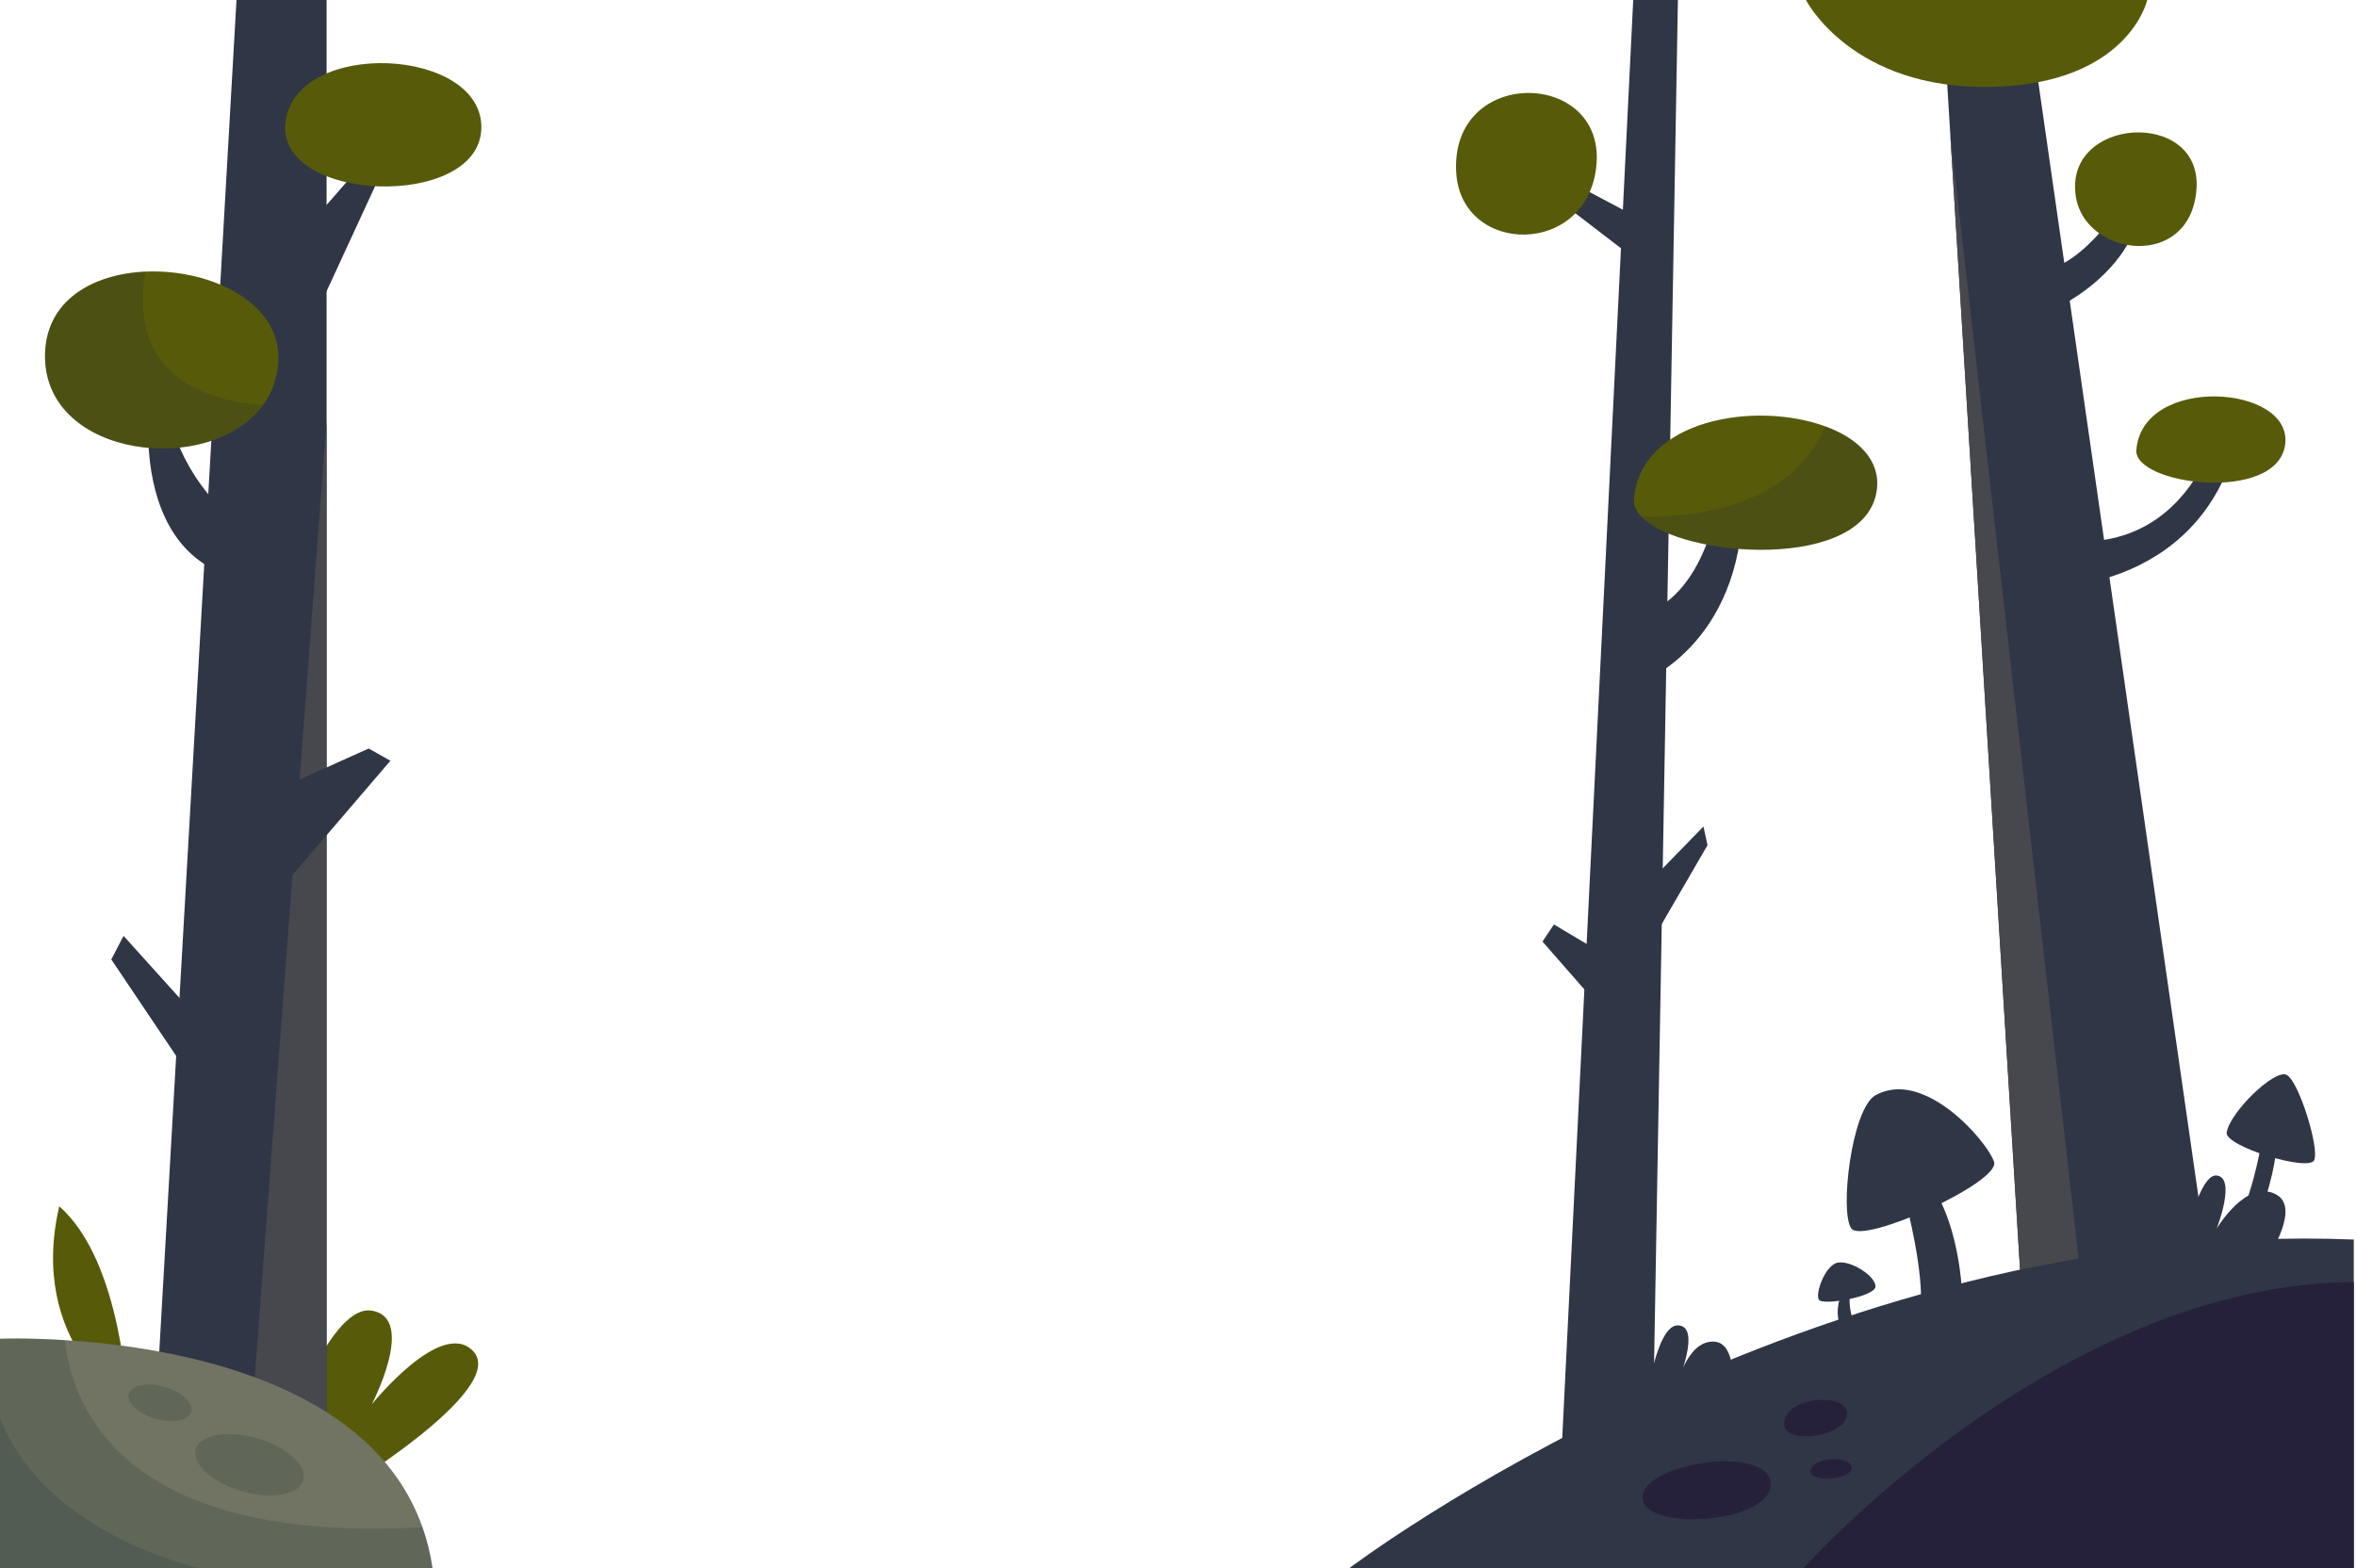
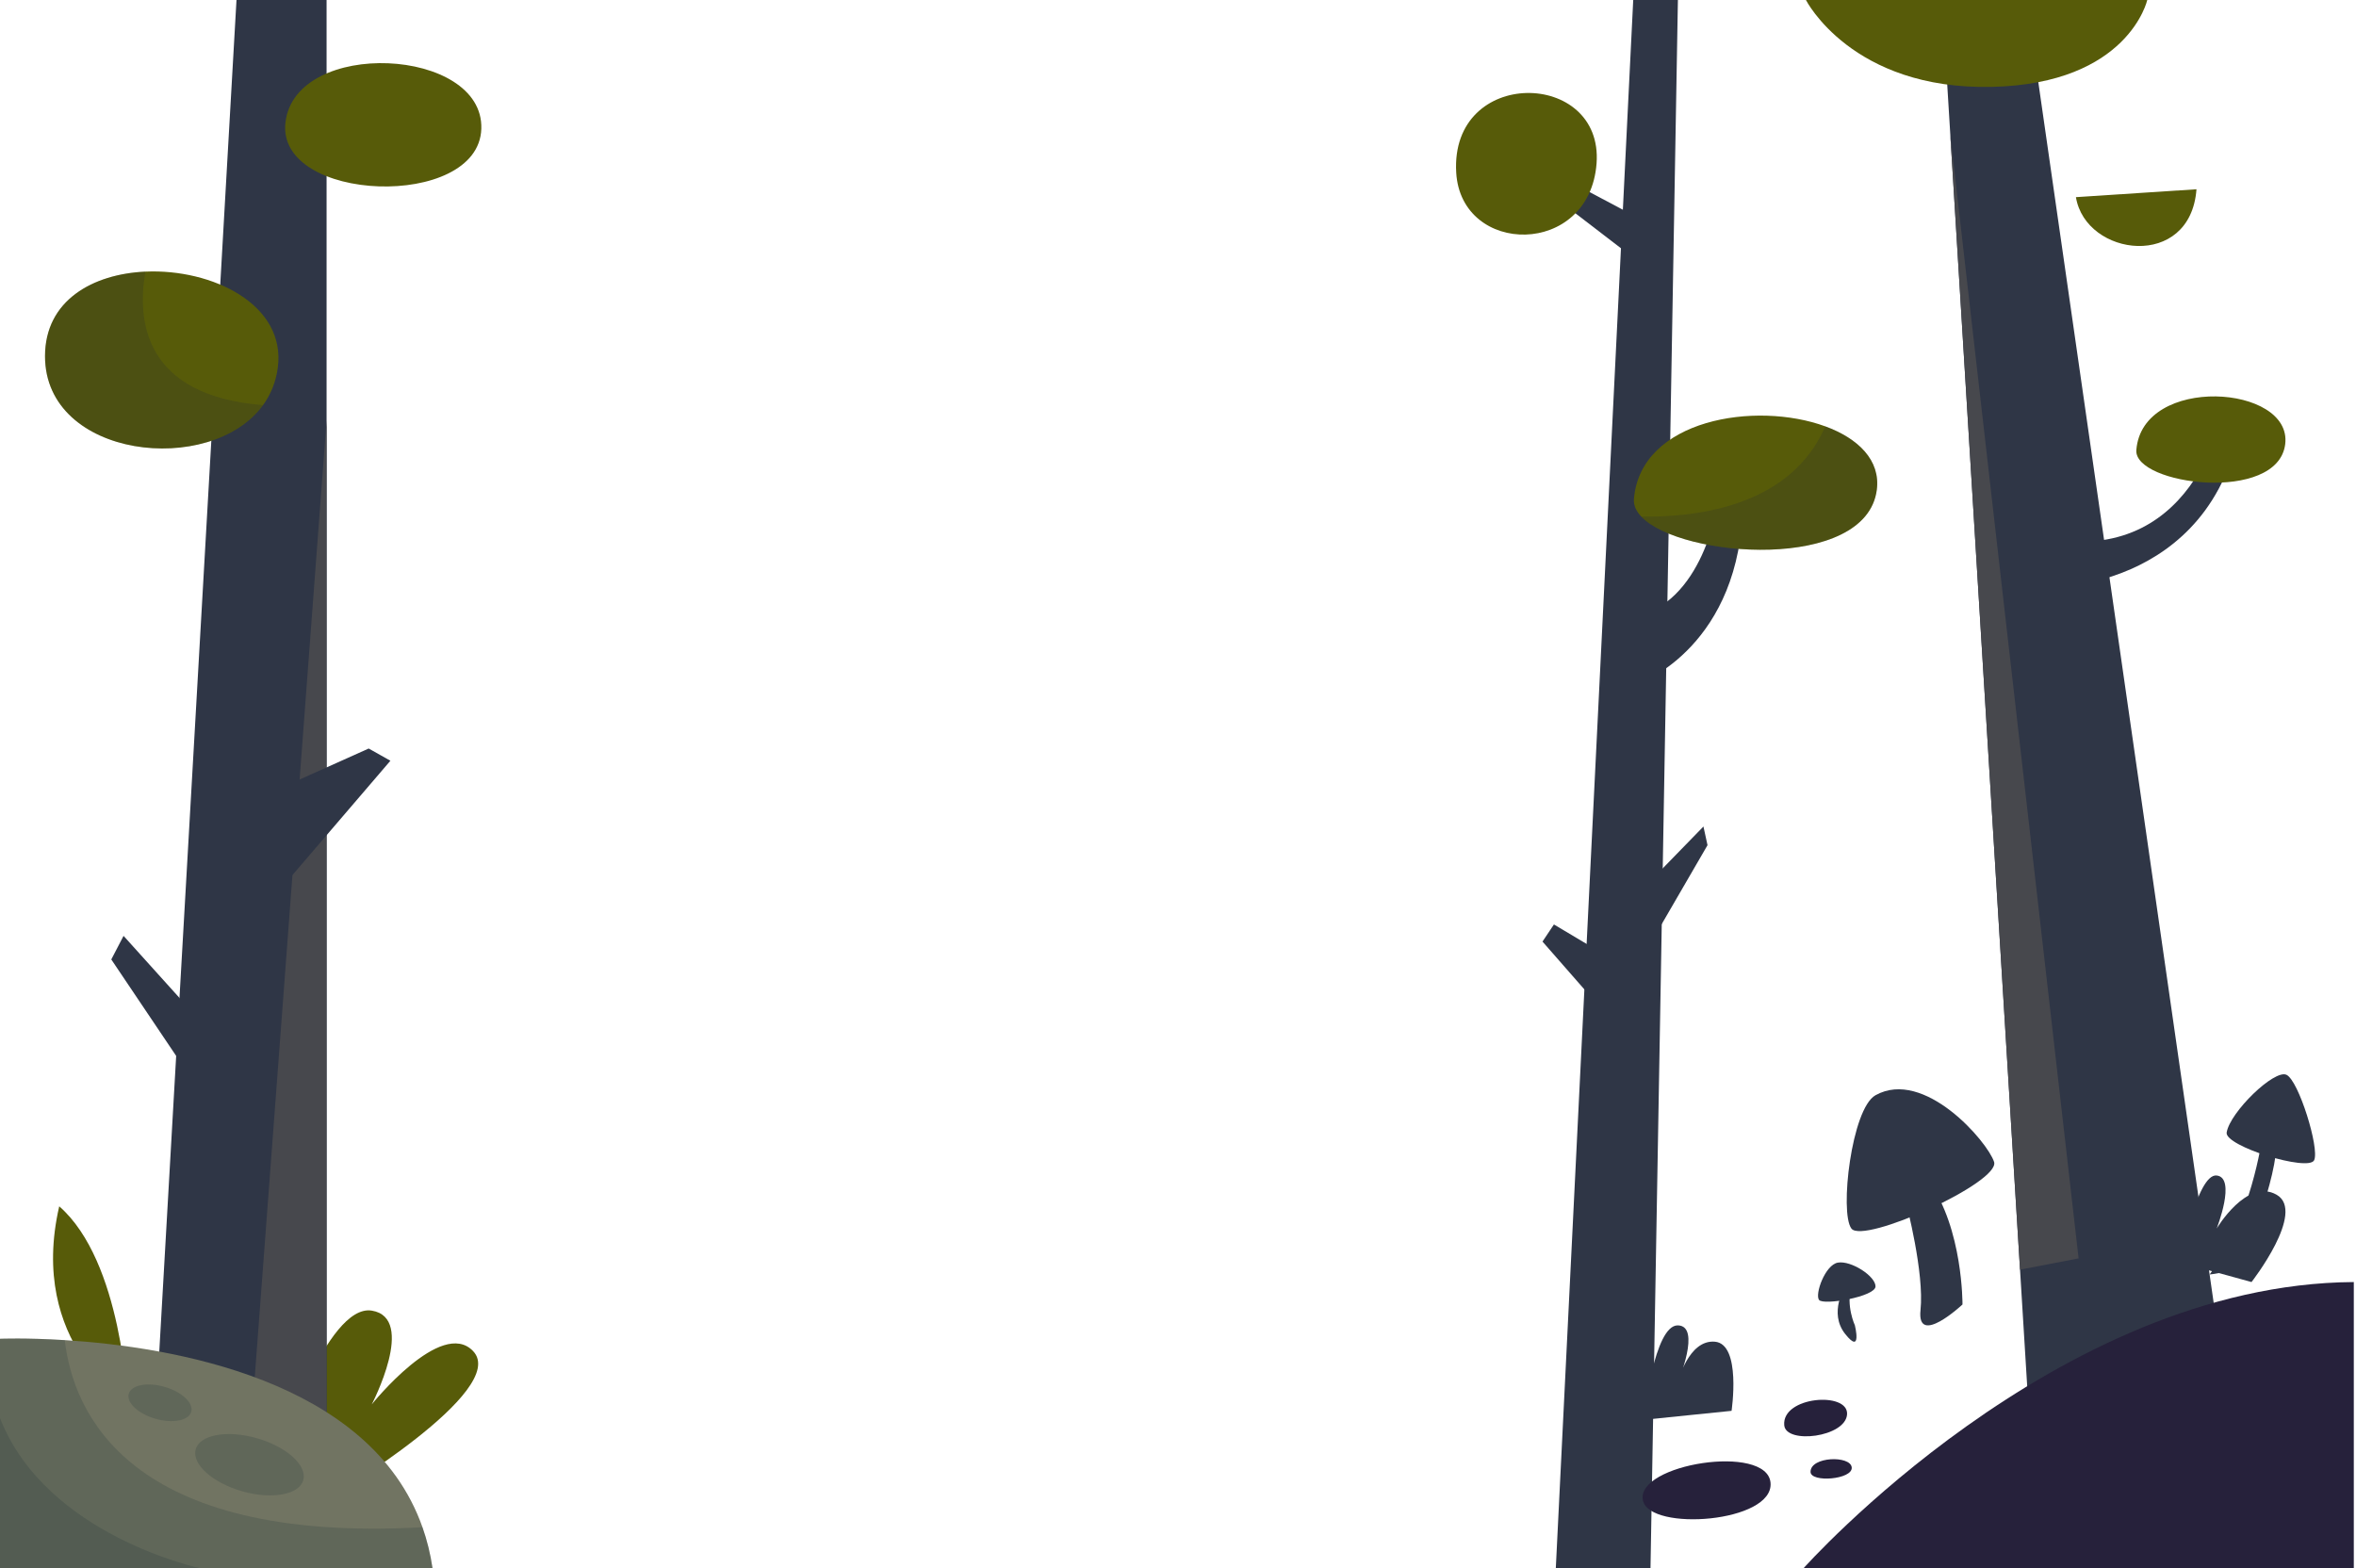
<svg xmlns="http://www.w3.org/2000/svg" width="751" height="500" viewBox="0 0 751 500" fill="none">
  <path d="M88.746 463.525C88.746 463.525 104.095 415.496 118.499 417.815C132.904 420.134 118.499 447.71 118.499 447.71C118.499 447.71 140.698 420.019 150.818 430.733C162.59 443.195 105.669 477.105 105.669 477.105" fill="#575B09" />
  <path d="M40.649 447.42C40.649 447.42 8.811 428.24 18.881 384.565C39.01 402.122 40.649 447.42 40.649 447.42Z" fill="#575B09" />
  <path d="M46.822 500L75.386 0H104.101V500H46.822Z" fill="#2F3646" />
  <path d="M104.1 134.061L77.9 483.047L104.1 463.356V134.061Z" fill="#47484D" />
  <path d="M137.886 500C22.405 500 0 500 0 500V426.79C0 426.79 8.212 426.44 20.653 427.22C54.08 429.31 117.997 439.58 134.666 486.87C136.114 490.96 137.201 495.33 137.886 500Z" fill="#717462" />
  <path opacity="0.2" d="M137.886 500C22.405 500 0 500 0 500V426.79C0 426.79 8.212 426.44 20.653 427.22C23.267 450.17 40.758 492.09 134.666 486.87C136.114 490.96 137.201 495.33 137.886 500Z" fill="#1E3639" />
-   <path d="M75.475 166.507C75.475 166.507 49.54 147.976 52.575 112.935C48.773 109.051 36.415 168.403 70.258 182.507" fill="#2F3646" />
-   <path d="M92.174 79.003L120.798 46.192H125.647L99.788 102.179" fill="#2F3646" />
  <path d="M68.414 330.55L39.384 298.347L35.477 305.865L68.414 354.833" fill="#2F3646" />
  <path d="M88.554 117.21C87.947 121.81 86.283 125.79 83.846 129.15C67.176 152.09 14.33 146.21 14.35 113.53C14.359 95.74 29.629 87.35 46.337 86.59C67.617 85.62 91.226 97.04 88.554 117.21Z" fill="#575B09" />
  <path opacity="0.2" d="M83.846 129.15C67.176 152.09 14.33 146.21 14.35 113.53C14.359 95.74 29.629 87.35 46.337 86.59C43.626 102.17 45.838 126.14 83.846 129.15Z" fill="#1E2339" />
  <path d="M92.173 250L117.526 238.623L124.447 242.517L87.86 285.22" fill="#2F3646" />
  <path d="M91 38.946C87.861 64.73 152.619 67.043 153.427 41.044C154.237 15.044 94.271 12.083 91 38.946Z" fill="#575B09" />
  <path opacity="0.2" d="M60.972 450.038C60.203 452.858 55.116 453.874 49.608 452.307C44.101 450.74 40.259 447.184 41.028 444.363C41.796 441.543 46.884 440.527 52.392 442.094C57.899 443.661 61.74 447.218 60.972 450.038Z" fill="#1E3639" />
  <path opacity="0.2" d="M96.687 471.828C95.412 476.507 86.694 478.114 77.217 475.418C67.74 472.721 61.091 466.743 62.367 462.064C63.642 457.385 72.359 455.778 81.836 458.474C91.313 461.17 97.962 467.149 96.687 471.828Z" fill="#1E3639" />
  <path opacity="0.2" d="M0 500H64.073C64.073 500 14.697 489.699 0 452.063C0 472.288 0 500 0 500Z" fill="#1E3639" />
-   <path d="M750.299 500H430C430 500 577.3 388.19 750.298 395.156C750.298 469.96 750.299 500 750.299 500Z" fill="#2F3646" />
  <path d="M717.798 500H649.758L619.043 0H645.971L717.798 500Z" fill="#2F3646" />
  <path d="M575.661 0H684.461C684.461 0 678.497 26.693 634.977 27.696C590.238 28.727 575.661 0 575.661 0Z" fill="#575B09" />
  <path d="M526.112 500H495.927L520.607 0H534.849L526.112 500Z" fill="#2F3646" />
  <path d="M597.843 349.145C590.202 353.398 586.329 386.554 590.15 391.647C593.97 396.739 637.749 376.876 635.631 370.396C633.511 363.916 613.366 340.506 597.843 349.145Z" fill="#2F3646" />
  <path d="M607.634 383.675C607.634 383.675 613.448 405.757 612.182 417.659C610.917 429.561 625.564 415.856 625.564 415.856C625.564 415.856 625.745 391.69 614.8 376.541" fill="#2F3646" />
  <path d="M585.849 402.51C581.788 403.201 578.435 412.609 579.847 414.413C581.26 416.216 597.831 413.359 597.842 410.099C597.853 406.839 590.086 401.789 585.849 402.51Z" fill="#2F3646" />
  <path d="M588.189 410.099C588.189 410.099 582.761 418.468 588.189 425.278C593.616 432.088 591.267 422.52 591.267 422.52C591.267 422.52 588.351 416.245 590.149 410.099" fill="#2F3646" />
  <path d="M709.771 361.031C709.062 365.374 735.896 373.647 737.662 369.864C739.428 366.08 732.719 344.439 728.836 342.636C724.951 340.832 710.83 354.538 709.771 361.031Z" fill="#2F3646" />
  <path d="M721.068 362.834C721.068 362.834 717.616 388.802 704.337 406.296C712.594 405.395 714.712 402.44 714.712 402.44C714.712 402.44 726.363 375.458 725.657 362.833" fill="#2F3646" />
  <path d="M694.942 402.441C694.942 402.441 700.238 374.016 706.593 374.737C712.948 375.458 706.593 391.647 706.593 391.647C706.593 391.647 716.188 375.459 725.689 380.869C735.19 386.279 717.695 408.707 717.695 408.707" fill="#2F3646" />
  <path d="M523.712 452.647C524.065 451.565 527.273 422.33 534.848 422.52C542.423 422.71 534.848 440.628 534.848 440.628C534.848 440.628 538.187 426.968 546.66 427.725C555.134 428.481 551.956 449.762 551.956 449.762" fill="#2F3646" />
  <path d="M512.746 324.221L491.687 300.167L495.332 294.711L520.811 309.897L544.289 269.438L542.991 263.487L523.713 283.294" fill="#2F3646" />
  <path d="M523.127 217.562C523.127 217.562 555.106 205.711 555.569 160.099C547.545 160.099 547.544 160.099 547.544 160.099C547.544 160.099 543.258 192.954 519.751 196.944" fill="#2F3646" />
-   <path d="M649.758 100.887C649.758 100.887 680.474 89.768 683.078 62.881C677.87 62.881 677.87 62.881 677.87 62.881C677.87 62.881 661.595 89.543 646.622 86.046" fill="#2F3646" />
  <path d="M653.33 187.284C653.33 187.284 708.978 188.002 715.286 128.185C709.226 128.185 709.226 128.185 709.226 128.185C709.226 128.185 701.661 179.627 653.634 171.914" fill="#2F3646" />
  <path d="M525.694 86.047L491.687 59.937L494.253 54.617L523.829 70.332" fill="#2F3646" />
  <path d="M680.981 143.459C680.097 154.584 726.06 160.602 728.431 141.606C730.8 122.61 682.897 119.367 680.981 143.459Z" fill="#575B09" />
-   <path d="M661.724 62.852C664.85 81.884 698.234 86.164 700.154 60.332C702.074 34.5 657.498 37.116 661.724 62.852Z" fill="#575B09" />
+   <path d="M661.724 62.852C664.85 81.884 698.234 86.164 700.154 60.332Z" fill="#575B09" />
  <path d="M598.249 156.18C594.833 182.3 535.81 178.01 523.183 164.7C521.529 162.96 520.667 161.06 520.834 159.06C522.958 133.61 559.703 127.78 581.834 135.92C592.288 139.75 599.492 146.71 598.249 156.18Z" fill="#575B09" />
  <path opacity="0.2" d="M598.248 156.18C594.832 182.3 535.809 178.01 523.183 164.7C542.446 164.95 571.037 160.8 581.833 135.92C592.287 139.75 599.491 146.71 598.248 156.18Z" fill="#1E2339" />
  <path d="M464.184 55.019C465.743 81.622 506.687 82.084 508.922 52.093C511.157 22.103 462.206 21.248 464.184 55.019Z" fill="#575B09" />
  <path d="M750.299 500H574.849C574.849 500 655.422 409.305 750.299 408.707C750.299 452.003 750.299 500 750.299 500Z" fill="#26213B" />
  <path d="M523.712 478.361C525.916 488.328 565.413 485.401 564.38 472.729C563.347 460.057 521.138 466.723 523.712 478.361Z" fill="#26213B" />
  <path d="M568.744 454.353C569.28 460.497 588.361 458.173 588.774 450.842C589.189 443.512 567.939 445.13 568.744 454.353Z" fill="#26213B" />
  <path d="M577.129 469.209C577.129 472.747 590.635 471.673 590.256 467.801C589.877 463.929 577.129 464.281 577.129 469.209Z" fill="#26213B" />
  <path d="M621.686 43.023L662.574 401.164L643.907 404.756L621.686 43.023Z" fill="#47484D" />
</svg>